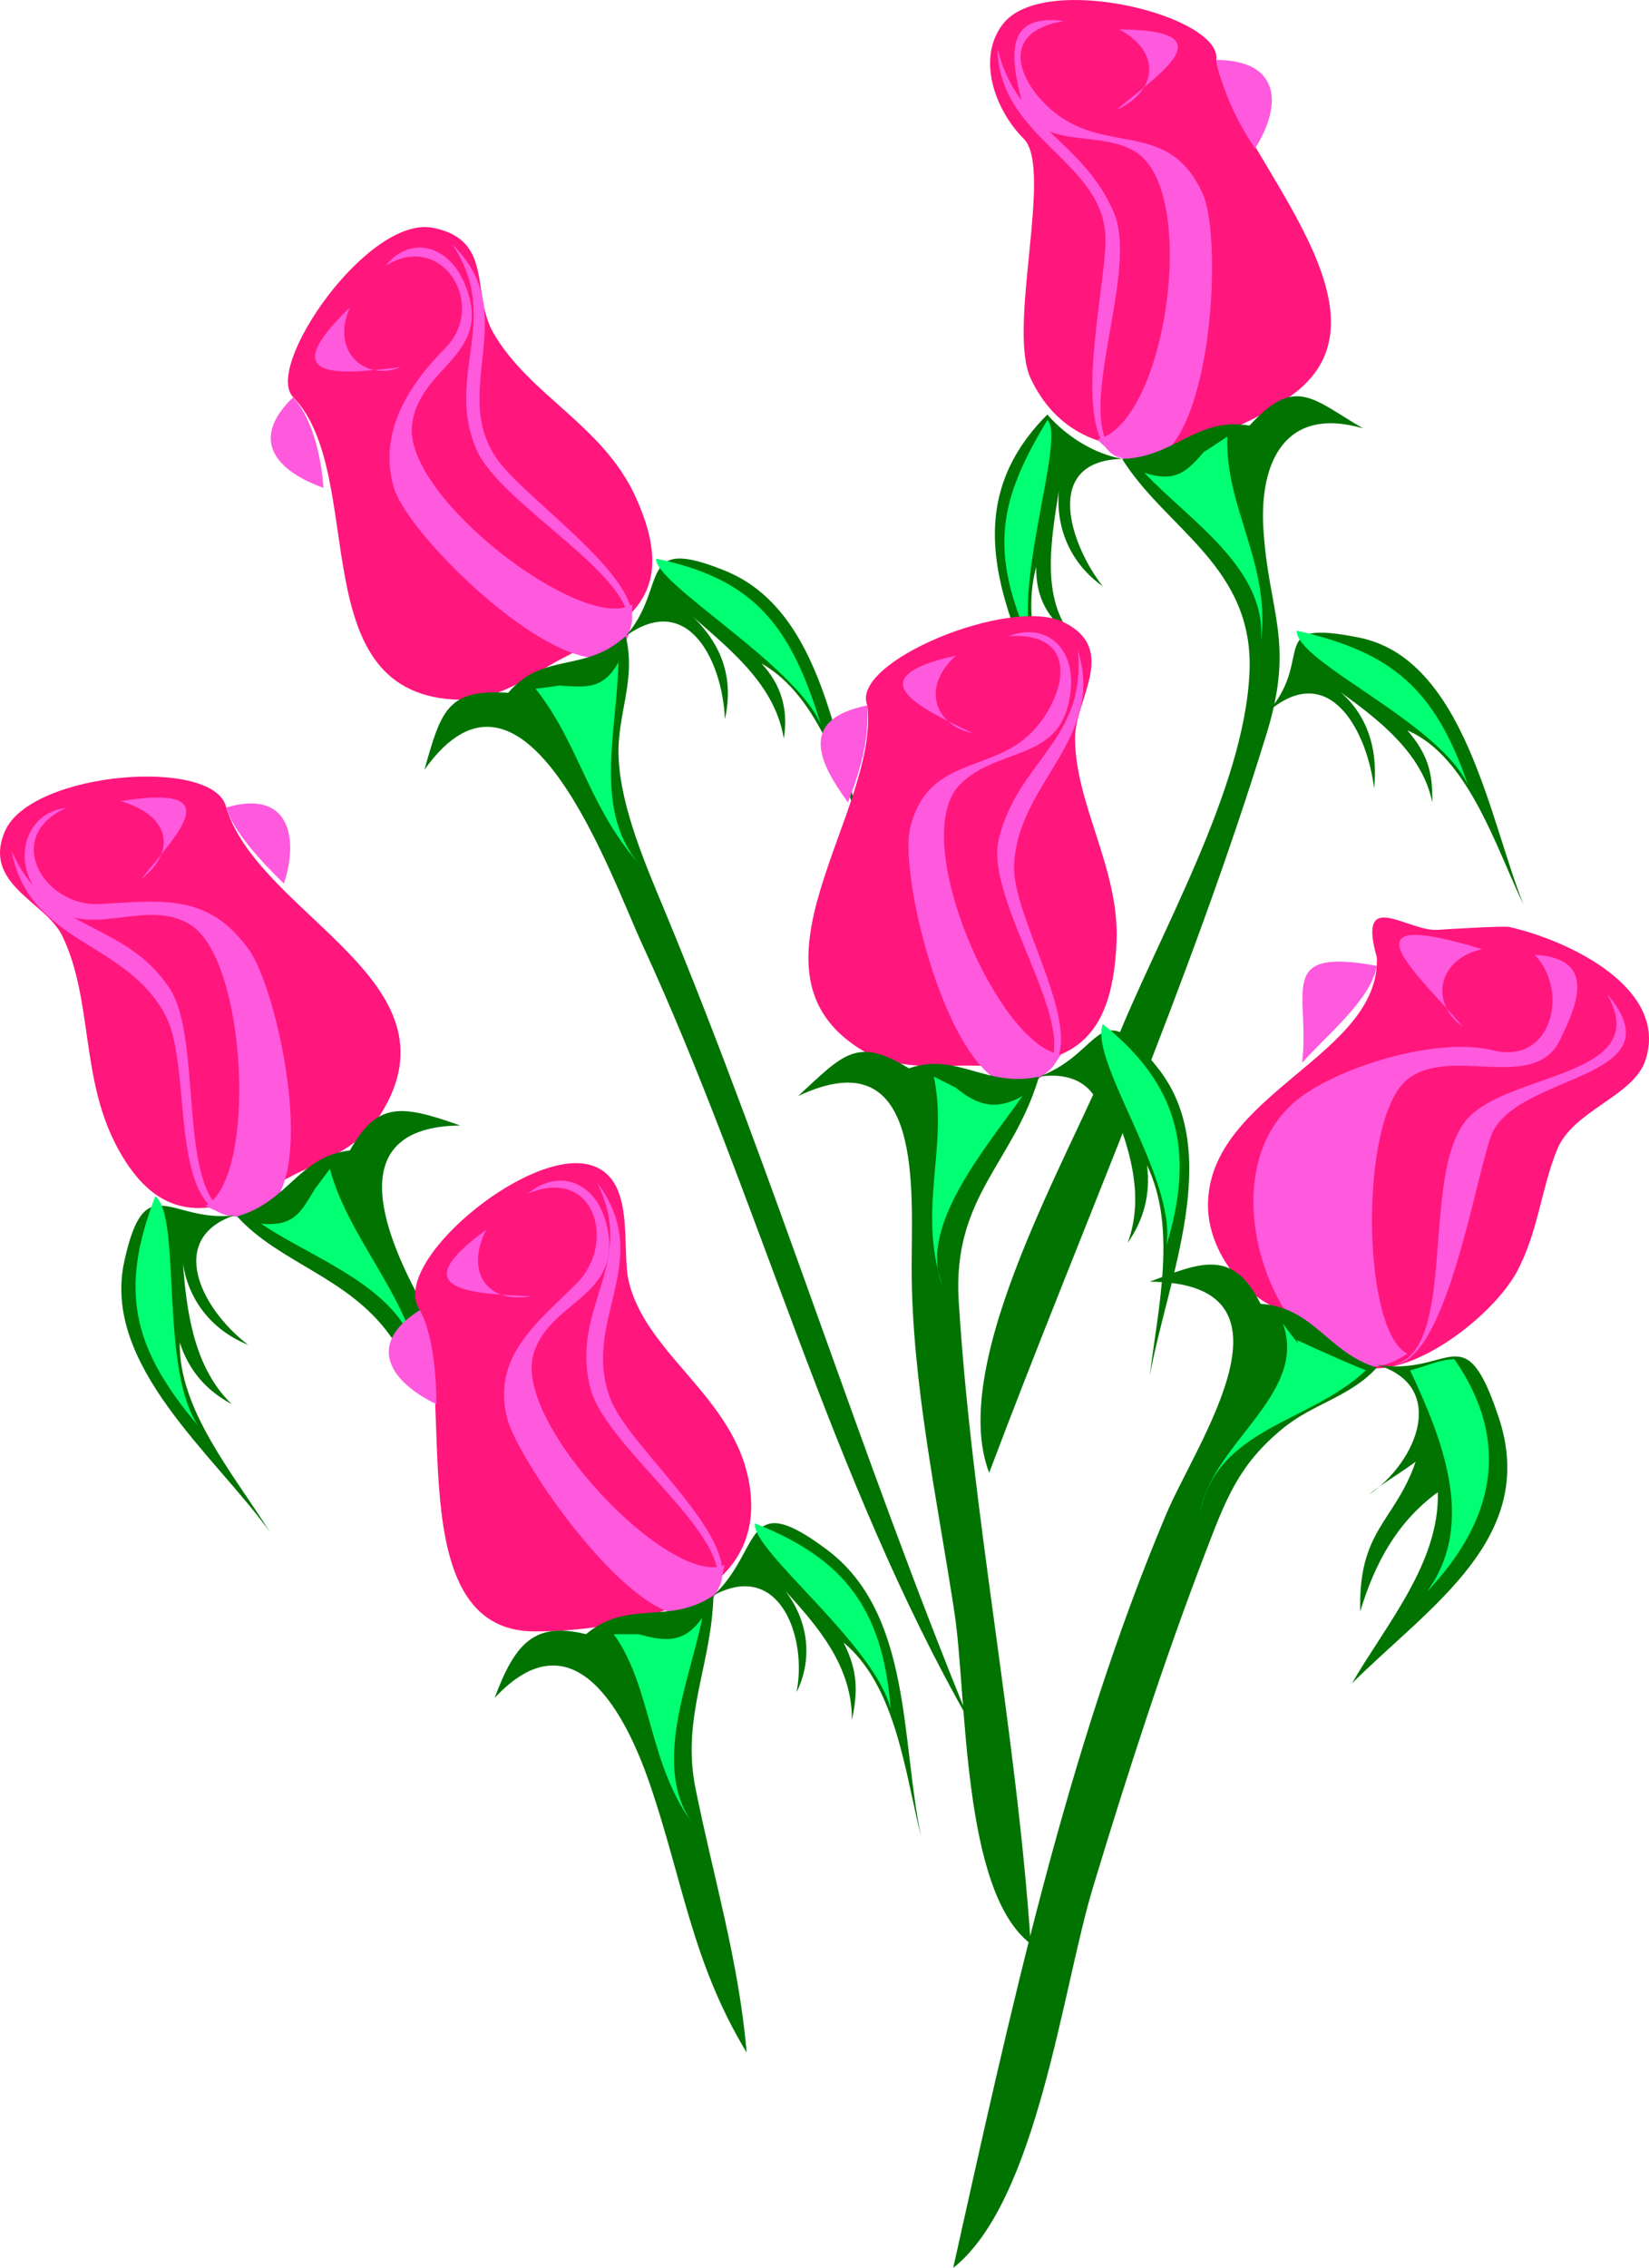
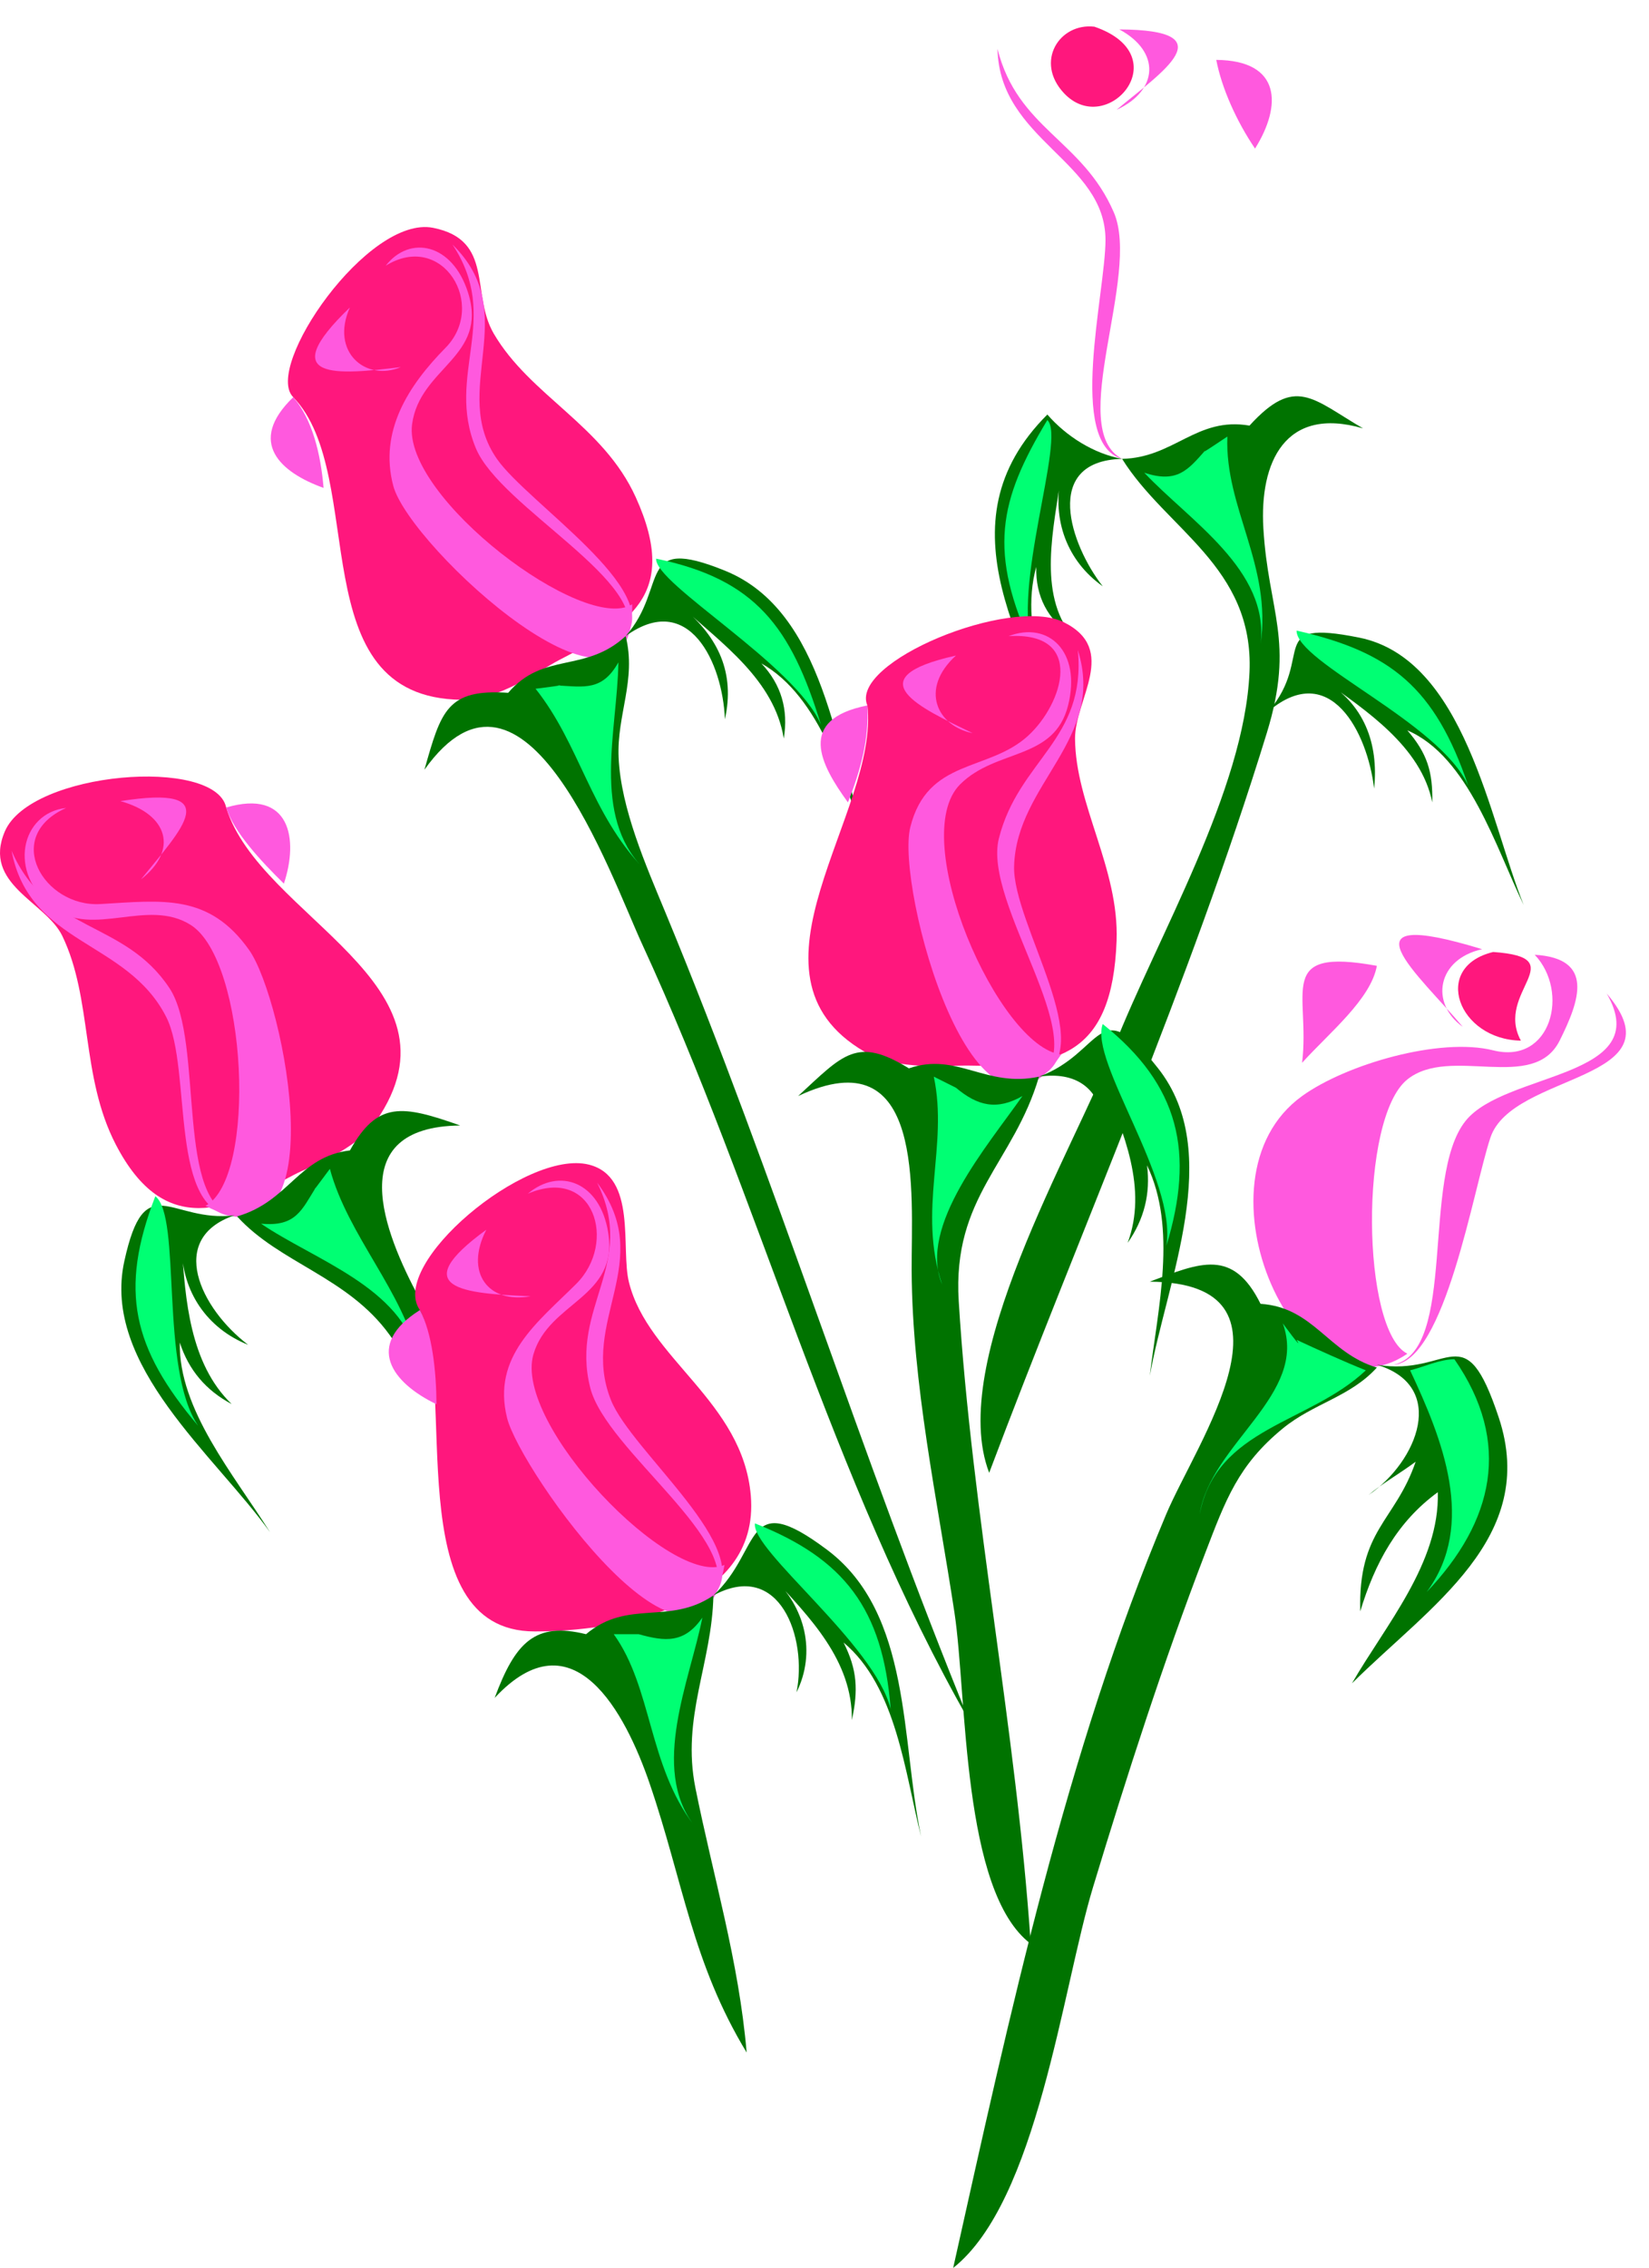
<svg xmlns="http://www.w3.org/2000/svg" height="396.127" width="288.143" overflow="visible">
  <path d="M51.244 69.373c13.28 13.816 1.047 52.549 29.413 52.853 6.689.071 13.428-5.055 17.065-6.948 11.787-6.136 21.237-11.088 13.372-28.419-5.701-12.566-18.453-17.715-24.813-28.583-4.066-6.945.123-16.35-10.592-18.482-11.409-2.274-29.72 24.398-24.445 29.579" fill="#ff177d" />
  <path d="M64.054 50.337c4.377-4.101 11.661-1.723 11.6 5.606-.09 10.868-19.591 8.473-11.6-5.606" fill="#ff177d" />
  <path d="M68.58 51.132c-.211-.406 2.179-2.479-2.132-1.152.369 2.002 2.413 1.697 2.132 1.152" fill="#ff177d" />
  <path d="M67.388 46.417c9.921-6.155 17.822 6.865 10.456 14.338-6.455 6.548-11.66 14.558-9.123 24.112 2.845 10.719 42.449 46.978 41.741 20.677-8.299 5.296-40.174-18.717-38.454-31.446 1.347-9.971 13.344-11.729 9.779-22.983-2.728-8.616-10.173-10.118-14.399-4.698" fill="#ff59de" />
  <path d="M70.031 64.121c-10.932 1.333-22.278 2.443-8.896-10.416-3.466 7.766 2.773 12.995 8.896 10.416M51.244 69.373c-8.204 7.898-2.173 13.177 5.297 15.846-.495-5.94-1.976-11.995-5.297-15.846M79.064 42.714c12.337 12.064-.648 25.435 7.797 37.484 5.368 7.657 29.008 22.898 22.47 30.9 4.683-9.166-21.884-22.462-26.177-32.792-5.374-12.933 4.54-22.577-4.09-35.592" fill="#ff59de" />
  <path d="M88.797 121.009c6.198-7.259 13.45-3.378 20.534-9.911 1.912 7.697-1.572 13.755-1.236 21.216.401 8.901 4.76 18.817 8.214 27.152 19.164 46.259 34.087 94.8 53.142 141.293-24.382-42.661-36.669-91.246-57.216-135.792-5.651-12.252-20.526-55.153-38.071-30.521 2.909-10.274 3.951-14.161 14.633-13.437" fill="#007300" />
  <path d="M109.331 111.099c7.592-8.614 1.623-17.806 17.382-11.405 17.392 7.064 19.392 31.778 24.729 47.681-3.97-10.698-8.094-25.676-18.4-31.502 3.469 3.683 4.751 8.076 3.914 13.12-1.651-10.287-11.011-16.714-17.597-22.82 6.193 5.188 9.095 11.392 7.31 19.463-.389-9.912-6.303-22.545-17.338-14.537" fill="#007300" />
  <path d="M114.651 97.579c-.285 4.379 24.331 18.498 28.79 28.971-5.215-17.039-11.409-25.388-28.79-28.971M97.407 119.725c4.705.251 7.832.979 10.649-4.035-.198 12.048-4.722 26.713 4.406 36.036-9.39-9.841-11.064-21.585-18.882-31.431-.721.108 6.314-.779 3.827-.57" fill="#00ff73" />
  <path d="M221.723 124.179c8.12-9.54-.754-16.103 15.727-12.821 18.491 3.682 22.842 31.941 28.787 46.693-4.798-9.88-9.634-25.906-20.319-30.484 3.482 4.049 4.463 7.23 4.353 12.584-1.955-9.805-11.712-16.109-18.868-21.295 6.876 4.076 9.539 10.905 8.707 18.875-1.168-9.879-7.701-22.502-18.387-13.552" fill="#007300" />
  <path d="M226.561 110.143c-.066 5.552 25.086 16.079 29.999 27.103-5.809-17.133-13.531-23.387-29.999-27.103" fill="#00ff73" />
-   <path d="M212.528 10.463c2.458 15.5 33.104 43.66 13.547 58.311-13.095 9.809-37.151 16.102-45.97-2.663-4.16-8.854 3.969-36.679-1.207-41.857-5.112-5.115-8.272-14.134-3.631-20.081 7.185-9.199 38.324-1.413 37.261 6.29" fill="#ff177d" />
  <path d="M191.232 4.661c-6.123-.704-10.463 6.121-5.319 11.61 7.529 8.037 20.112-6.522 5.319-11.61M187.852 8.044c.207-.917.72-3.185 0 0" fill="#ff177d" />
-   <path d="M185.913 3.687c-13.246 2.179-6.496 13.333.482 17.423 8.774 5.142 18.206.709 23.712 12.583 4.512 9.734.518 61.983-18.386 43.064 11.864-2.802 17.707-42.001 7.258-49.841-6.355-4.768-18.149.005-20.564-9.68-1.831-7.339-2.84-15.031 7.498-13.549" fill="#ff59de" />
  <path d="M195.109 19.177c7.855-6.56 19.31-13.955.482-14.035 7.235 3.881 6.856 10.686-.482 14.035M212.528 10.463c11.38.082 11.483 7.982 6.774 15.485-3.202-4.715-5.826-10.53-6.774-15.485M174.297 8.526c.349 16.012 18.874 19.576 18.874 33.393 0 9.205-6.776 35.503 2.903 38.228-9.905-5.206 3.346-32-1.453-43.069-5.524-12.739-16.782-14.517-20.324-28.552" fill="#ff59de" />
  <path d="M218.336 74.339c-9.246-1.593-13.148 5.604-22.262 5.807 7.678 12.304 23.063 18.841 22.262 37.256-.9 20.667-16.016 46.056-23.66 65.418-7.206 18.254-29.27 55.048-21.828 74.428 16.189-42.981 34.992-85.263 48.513-129.229 4.953-16.104.25-21.159-.604-35.777-.668-11.457 3.754-21.403 17.418-17.418-8.846-5.15-11.826-9.281-19.839-.485" fill="#007300" />
  <path d="M196.074 80.146c-4.946-.895-9.769-3.945-13.063-7.742-19.167 19.141-3.654 40.849 4.841 62.421-3.665-10.942-9.962-24.42-6.779-35.805-.126 5.162 1.987 9.188 6.291 12.097-6.097-7.444-3.222-19.022-1.932-28.07-1.68 7.806 1.088 14.997 7.258 19.356-5.643-7.196-10.669-21.895 3.384-22.257" fill="#007300" />
  <path d="M183.011 73.369c3.319 3.074-6.465 29.58-2.42 40.169-8.023-17.173-6.075-26.064 2.42-40.169M210.59 78.691c-2.982 3.352-4.882 5.797-10.643 3.874 7.896 8.402 21.955 17.022 20.319 29.999 2.021-13.841-6.271-23.826-5.8-36.292.244-.226-5.266 3.563-3.876 2.419" fill="#00ff73" />
  <path d="M151.561 123.215c2.172 18.74-23.879 46.843-.489 60.486 5.791 3.377 14.308 2.336 18.389 2.42 15.464.32 24.906-1.787 25.649-21.777.471-12.646-7.193-23.798-7.258-35.328-.038-6.885 7.644-15.538-1.939-20.322-9.349-4.664-37.558 6.956-34.352 14.521" fill="#ff177d" />
-   <path d="M171.396 113.05c5.914-1.821 11.574 4.514 7.742 10.647-5.814 9.305-20.983-2.504-7.742-10.647" fill="#ff177d" />
  <path d="M174.785 115.957c-.064.49 2.008-.247 1.932-1.937-1.389.146-2.039.172-3.384.482.539 1.14 1.333 2.363 1.452 1.455" fill="#ff177d" />
  <path d="M176.235 111.117c13.461-.833 9.561 11.793 3.388 17.417-6.954 6.336-17.552 3.874-20.564 15.968-2.598 10.428 11.36 62.008 26.373 39.68-10.902-1.256-27.033-37.82-17.663-47.18 6.312-6.306 16.449-4.131 18.869-13.793 2.347-9.365-3.4-14.794-10.403-12.092" fill="#ff59de" />
  <path d="M169.946 128.053c-9.12-4.402-20.576-9.608-2.906-13.551-6.457 5.895-3.228 12.347 2.906 13.551M151.561 123.215c-12.4 2.458-8.226 10.288-3.392 16.937 2.226-5.686 3.715-11.018 3.392-16.937M188.334 113.538c4.951 15.59-10.702 23.262-11.132 37.738-.299 10.1 15.164 32.222 4.353 36.778 9.554-6.136-9.883-30.238-7.013-41.613 3.467-13.75 15.317-17.207 13.792-32.903" fill="#ff59de" />
  <path d="M158.818 186.604c8.396-2.91 13.494 3.458 22.736 1.45-4.439 15.121-15.155 20.915-14.029 39.199 2.29 37.215 10.067 74.809 12.58 112.261-12.063-9.105-11.119-43.283-13.317-57.793-2.972-19.605-7.397-39.969-7.488-59.794-.062-13.563 2.456-40.994-19.839-30.486 7.91-7.288 10.234-10.452 19.357-4.837M181.555 188.053c11.383-4.18 10.095-15.046 20.813-1.45 11.598 14.71 1.517 37.088-1.456 53.71 1.415-11.901 4.808-25.743-.482-36.774.631 4.939-.508 9.457-3.388 13.548 3.514-9.403-.648-19.278-4.352-28.064 3.562 6.944 2.25 14.108-2.906 19.837 5.205-8.513 4.893-22.7-8.229-20.807" fill="#007300" />
  <path d="M192.689 178.864c-2.391 6.55 12.959 27.057 11.128 38.71 4.935-16.219 2.342-27.986-11.128-38.71M167.04 189.988c3.814 3.216 7.186 3.981 11.615 1.453-6.021 8.625-18.286 22.747-14.036 32.905-4.333-13.11 1.131-24.133-1.449-36.292l3.87 1.934" fill="#00ff73" />
-   <path d="M240.591 167.247c.628 17.218-29.513 23.81-29.513 43.304 0 10.025 10.1 20.614 19.353 19.12 4.469 20.254 29.063 2.782 34.599-7.503 3.749-6.967 4.203-14.26 7.019-21.295 2.801-7.002 13.387-9.307 15.484-15.726 4.036-12.357-12.873-20.714-23.715-23.221-1.047-.242-11.04.372-12.577.482-5.267.378-14.167-7.545-10.65 4.839" fill="#ff177d" />
  <path d="M260.918 166.279c14.21.998.195 6.948 4.838 15.485-10.978-.19-15.667-12.871-4.838-15.485" fill="#ff177d" />
  <path d="M268.175 166.765c6.124 6.459 2.901 19.237-7.259 16.693-9.325-2.335-25.696 2.434-33.392 7.982-20.27 14.617-.337 57.874 18.393 45.003-8.007-3.966-8.469-41.116 0-47.902 7.506-6.014 22.024 2.389 26.612-6.78 3.496-6.984 6.135-14.379-4.354-14.996" fill="#ff59de" />
  <path d="M255.596 179.346c-7.599-9.059-22.242-21.383 3.385-13.555-7.848 1.74-9.155 9.421-3.385 13.555M240.591 168.696c-17.887-3.272-11.59 4.68-13.066 16.938 4.713-5.221 12.011-11.079 13.066-16.938M280.756 173.538c13.175 15.417-16.493 13.698-20.323 25.161-2.994 8.958-7.912 39.091-16.933 39.677 11.229-2.536 4.724-32.708 12.577-42.576 6.895-8.664 33.255-7.417 24.679-22.262" fill="#ff59de" />
  <path d="M220.267 227.735c9.327.617 11.77 8.569 20.324 11.129-4.664 5.144-11.059 6.229-16.447 10.645-7.787 6.387-9.971 12.441-13.554 21.777-7.293 18.991-13.69 38.847-19.604 58.363-5.371 17.728-9.74 54.876-24.429 66.479 9.811-43.904 19.695-90.069 37.225-131.653 5.321-12.62 24.989-40.417-2.871-40.614 8.827-3.344 14.527-5.863 19.356 3.874" fill="#007300" />
  <path d="M240.591 238.375c12.896 2.152 15.225-9.025 21.293 9.198 7.008 21.053-12.051 32.943-25.645 46.451 5.836-10.134 15.357-21.039 15.001-33.389-7.074 5.15-11.003 12.374-13.549 20.81-.401-14.261 6.097-15.68 9.679-26.133-2.583 1.928-6.159 4.02-8.229 5.813 8.611-5.875 13.823-19.037 1.45-22.75" fill="#007300" />
  <path d="M254.139 237.412c-2.488 0-5.309 1.329-7.739 1.938 5.597 11.914 11.659 26.876 2.902 38.713 11.677-12.247 14.968-26.052 4.837-40.651M226.561 234.023c3.376 1.577 8.614 3.941 12.099 5.326-9.856 9.321-26.134 9.929-29.034 25.157 1.916-12.413 19.07-20.939 14.519-33.389-.225-.255 3.848 5.257 2.416 2.906" fill="#00ff73" />
  <path d="M39.523 141.047c5.907 19.228 42.826 30.732 26.208 54.752-3.505 5.066-11.461 7.872-14.309 9.375-11.45 6.042-22.627 11.268-31.19-5.267-6.17-11.915-4.013-25.36-9.341-36.422-2.883-5.987-14.03-9.009-10.037-18.283 4.527-10.513 36.806-13.041 38.669-4.155" fill="#ff177d" />
  <path d="M11.564 141.119c-11.236 5.013-3.887 17.354 5.944 16.788 10.864-.625 19.007-1.902 26.039 8.051 6.116 8.658 15.818 57.006-7.641 44.659 9.068-4.843 7.283-42.822-2.582-49.062-7.524-4.758-17.034 2.281-24.014-2.967-8.108-6.096-5.64-16.623 2.254-17.469M24.631 153.599c7.11-8.797 14.989-16.6-3.595-13.671 8.422 2.334 10.111 8.597 3.595 13.671M39.523 141.047c11.183-3.304 12.691 5.488 10.081 13.293-4.08-4.009-8.788-9.055-10.081-13.293" fill="#ff59de" />
  <path d="M2.023 148.604c3.133 16.541 20.16 15.529 27.018 29.018 4.674 9.192.179 34.861 12.39 34.84-11.053-1.4-5.604-30.469-11.812-39.862-7.948-12.027-21.322-9.54-27.596-23.996" fill="#ff59de" />
  <path d="M61.15 200.936c-9.073 1.098-10.607 8.907-19.719 11.526 7.417 8.183 19.299 10.521 26.648 20.697 9.303 12.881 16.914 26.079 27.642 37.982-5.104-17.215-14.161-28.964-22.483-44.45-6.15-11.444-13.521-29.875 7.173-30.109-10.14-3.586-14.454-4.293-19.261 4.354M40.988 212.272c-11.236 1.399-15.643-8.527-19.268 8.038-3.982 18.198 15.903 33.914 25.462 47.316-6.267-10.011-16.001-21.423-15.764-33.131 1.539 4.79 4.576 8.37 9.066 10.749-7.35-7.065-8.105-18.438-8.719-27.46.001 7.821 4.452 14.263 11.597 17.111-8.353-6.353-14.232-18.606-2.374-22.623" fill="#007300" />
  <path d="M27.14 208.944c4.642 3.572.692 30.114 7.493 40.105-11.466-13.539-13.867-23.627-7.493-40.105M55.229 207.338c-2.509 4.018-3.529 6.968-9.604 6.401 9.326 6.352 24.637 11.104 27.34 23.372-2.317-11.28-12.202-21.306-15.317-32.941.426-.628-3.866 5.218-2.419 3.168" fill="#00ff73" />
  <path d="M73.371 228.824c6.703 12.847-4.054 56.13 20.08 56.13 13.975 0 39.389-4.129 37.744-23.713-1.384-16.479-17.961-23.896-21.29-37.261-1.477-5.922 1.449-18.457-7.017-20.564-11.066-2.753-35.076 17.491-29.517 25.408" fill="#ff177d" />
  <path d="M88.37 211.888c4.936-3.241 12.89.53 11.128 7.74-2.644 10.831-20.219 3.808-11.128-7.74" fill="#ff177d" />
  <path d="M92.239 208.494c11.59-4.938 15.656 8.549 8.472 15.729-6.717 6.712-14.813 12.651-12.099 23.472 2.327 9.271 33.288 52.763 37.988 25.645-9.213 4.119-36.936-24.576-33.392-36.775 2.678-9.216 14.917-9.863 13.065-21.294-1.428-8.843-8.535-11.425-14.034-6.777" fill="#ff59de" />
  <path d="M92.728 226.404c-11.763-.446-21.874-1.347-7.746-11.616-3.881 7.518.379 12.988 7.746 11.616M73.371 228.824c-9.754 6.134-4.896 12.701 2.901 16.45-.04-5.88-.764-12.463-2.901-16.45M104.339 206.562c10.403 13.832-3.119 24.143 2.42 37.987 3.621 9.054 25.437 26.16 17.903 34.111 5.64-9.198-18.763-25.27-21.531-36.29-3.553-14.129 8.255-21.577 1.208-35.808" fill="#ff59de" />
  <path d="M102.403 285.436c7.341-6.191 14.547-1.51 22.259-6.775-.263 11.93-5.627 21.28-3.145 33.636 3.142 15.631 7.581 30.199 8.952 46.207-9.537-15.735-11.092-29.869-16.935-46.936-4.214-12.305-13.338-29.803-27.098-15.001 3.605-9.71 7.065-13.331 15.967-11.131M124.662 278.661c8.588-7.964 5.141-18.985 19.84-7.984 14.875 11.131 12.896 33.448 16.452 50.088-2.813-10.979-4.293-26.146-13.548-33.875 2.389 4.747 2.582 8.313 1.449 13.545.11-10.414-7.351-17.926-14.03-25.157 5.951 5.394 7.802 13.37 4.354 20.319 1.928-9.531-2.919-23.226-14.517-16.936" fill="#007300" />
  <path d="M131.919 266.081c-.708 4.667 20.922 21.098 23.714 32.422-1.358-17.532-8.116-26.26-23.714-32.422M111.597 285.436c4.643 1.299 7.994 1.629 11.132-2.902-2.167 10.992-9.111 26.212-1.454 36.293-8.04-10.525-7.282-24.019-14.03-33.391h4.352" fill="#00ff73" />
</svg>